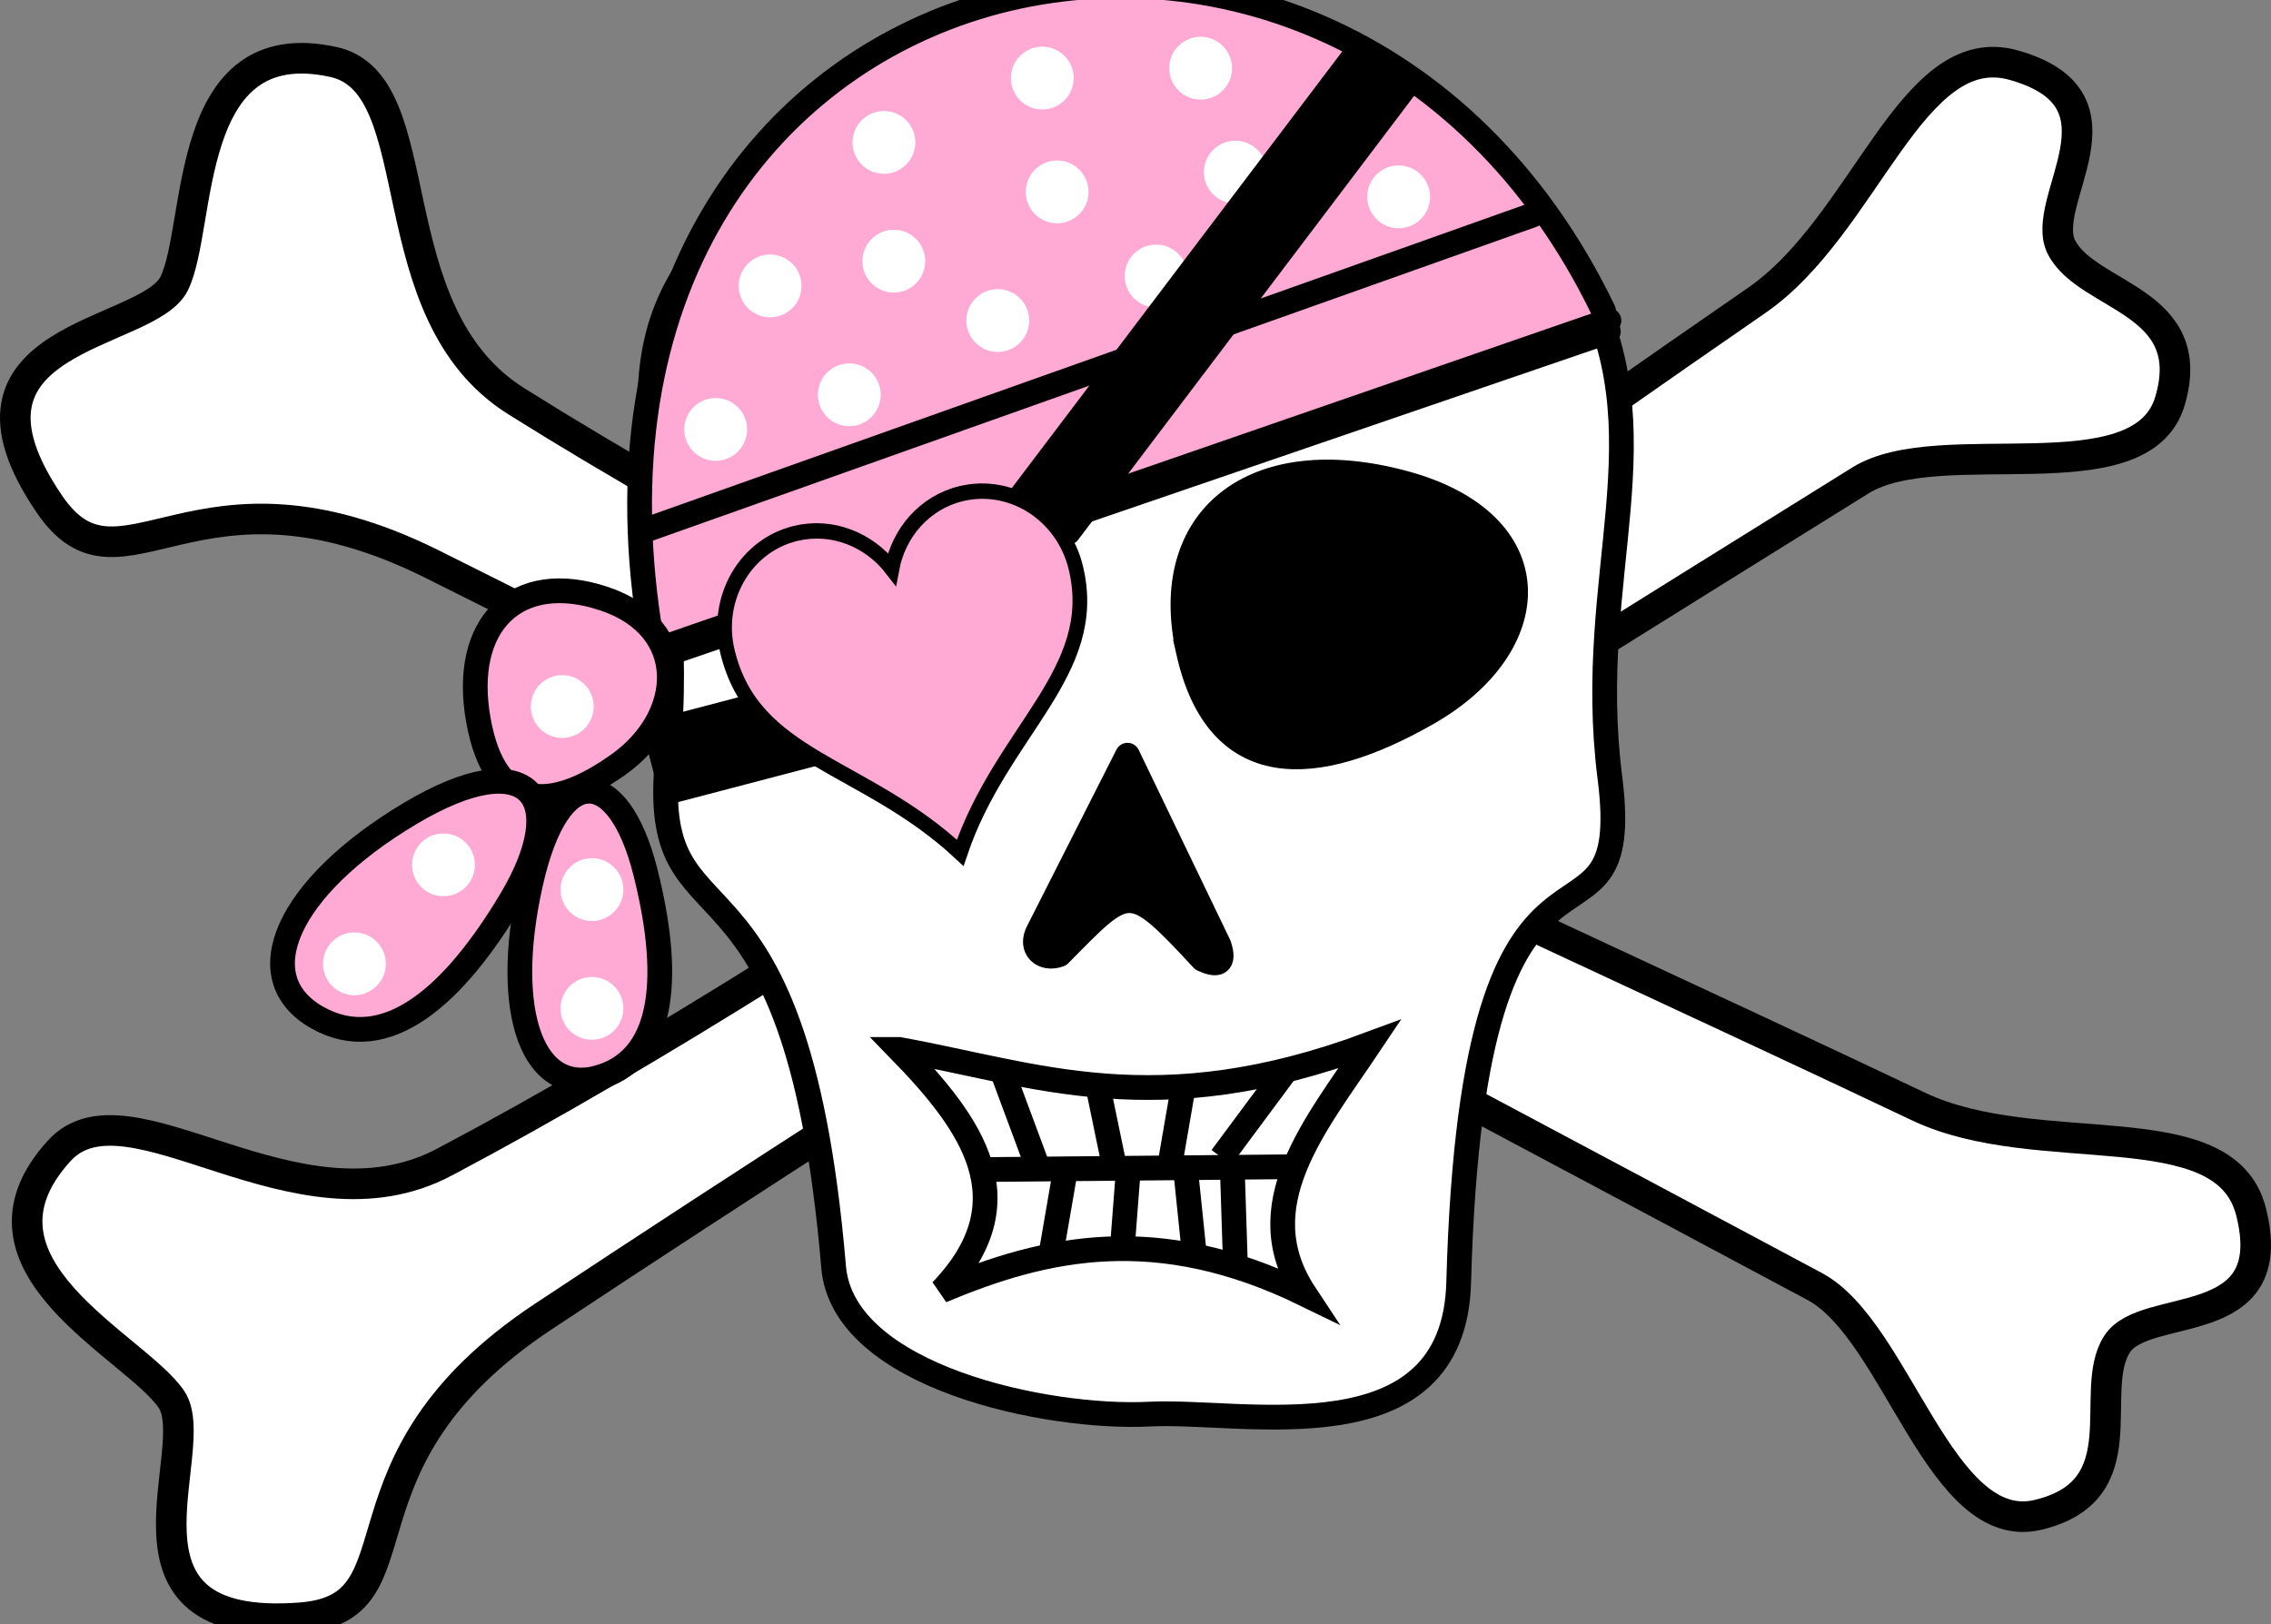
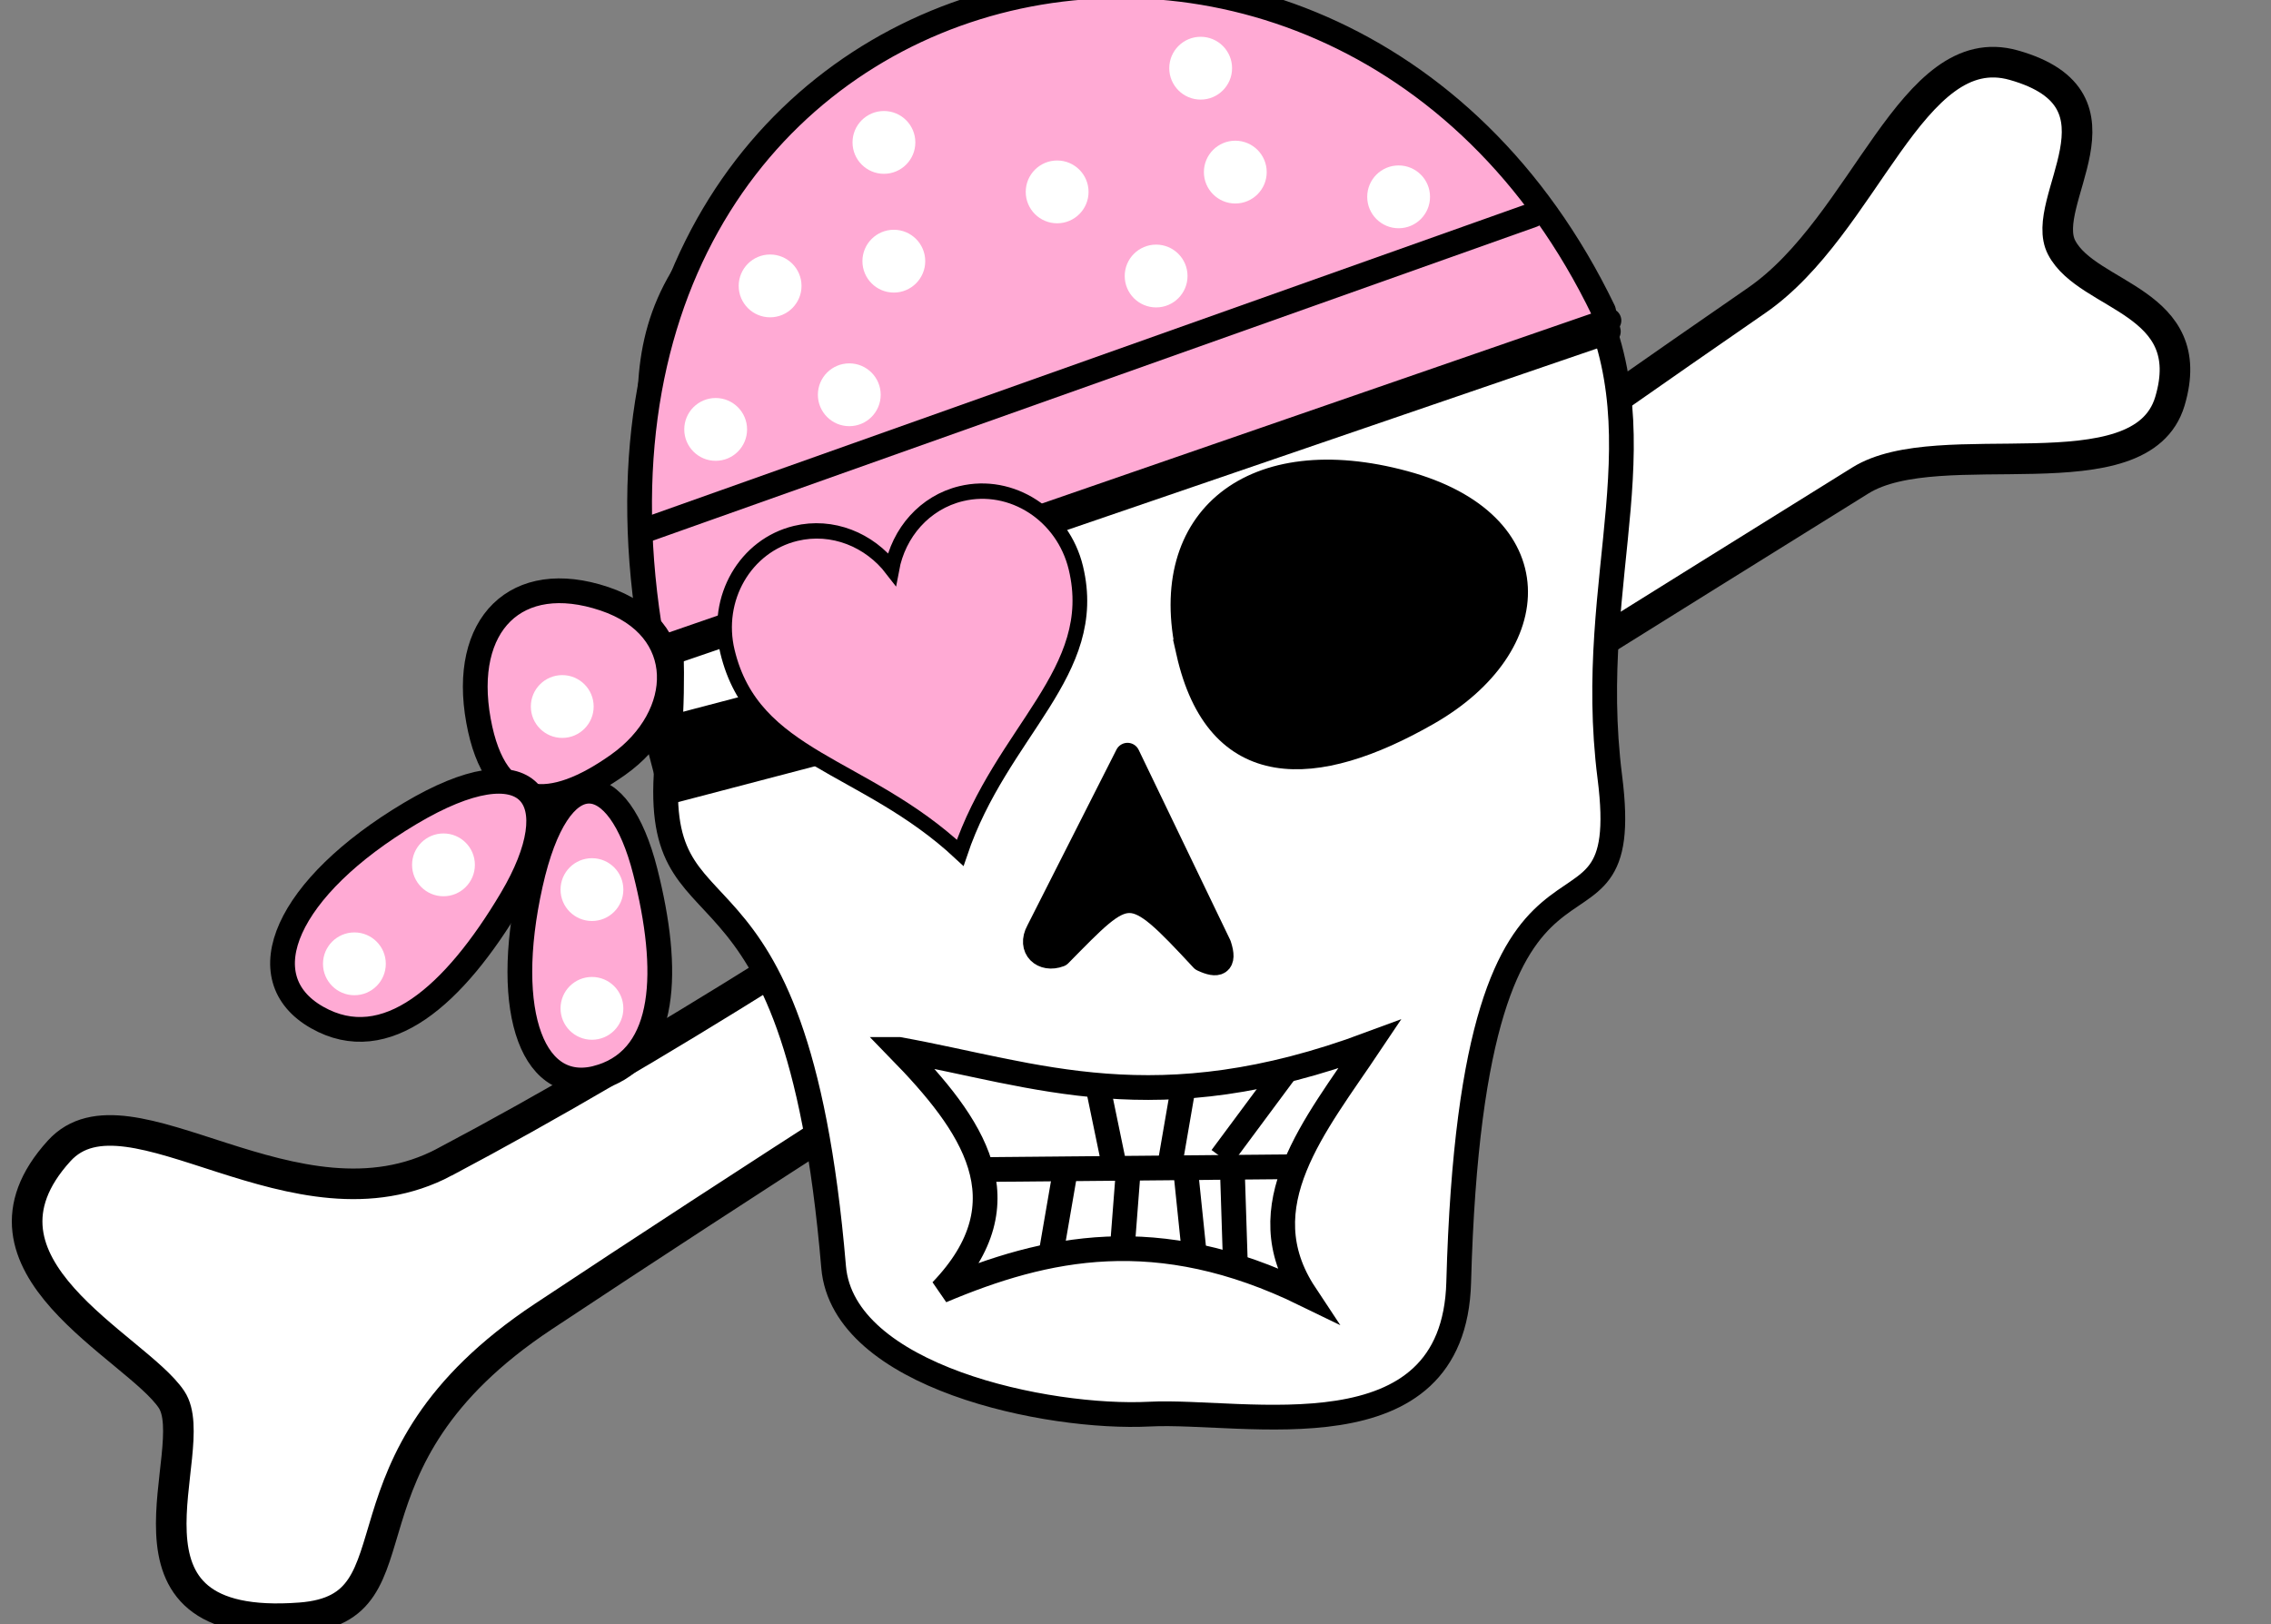
<svg xmlns="http://www.w3.org/2000/svg" width="458.888" height="328.22">
  <rect width="100%" height="100%" fill="#808080" stroke="none" />
  <title>pink pirate cross bones</title>
  <g>
    <title>Layer 1</title>
-     <path fill="#ffffff" fill-rule="evenodd" stroke="#000000" stroke-width="6.182" stroke-miterlimit="4" id="path3196" d="m104.342,81.098c81.406,51.057 197.205,101.6 283.326,142.522c24.221,11.51 61.896,0.391 67.181,21.231c6.395,25.187 -21.436,17.892 -27.094,26.828c-6.098,9.632 4.726,29.528 -15.948,34.461c-19.804,4.709 -28.492,-37.267 -45.134,-46.157c-82.446,-44.044 -192.084,-102.557 -279.403,-146c-47.957,-23.86 -62.682,9.282 -77.259,-12.064c-23.468,-34.366 19.847,-33.757 25.186,-44.619c5.704,-11.604 1.524,-51.461 32.169,-44.775c20.246,4.417 8.167,50.506 36.977,68.574l0,0l-0,-0z" />
    <path fill="#ffffff" fill-rule="evenodd" stroke="#000000" stroke-width="6.182" stroke-miterlimit="4" d="m89.837,234.838c84.92,-44.972 186.591,-119.985 265.091,-174.107c22.078,-15.222 31.287,-53.408 51.978,-47.565c25.009,7.054 4.776,27.51 9.686,36.878c5.292,10.097 27.935,10.671 21.87,31.042c-5.824,19.505 -46.52,6.042 -62.54,16.008c-79.367,49.379 -184.859,115.072 -266.142,168.971c-44.641,29.602 -23.303,58.926 -49.077,60.876c-41.495,3.141 -19.311,-34.066 -26.048,-44.121c-7.198,-10.742 -43.804,-27.051 -22.692,-50.247c13.948,-15.324 47.823,18.18 77.875,2.265l-0,0l-0,0z" id="path3206" />
    <path fill="#ffffff" fill-rule="nonzero" stroke="#000000" stroke-width="5" stroke-linecap="round" stroke-linejoin="round" stroke-miterlimit="4" stroke-dashoffset="0" id="path3214" d="m294.751,259.145c-0.975,35.821 -43.199,25.644 -62.458,26.634c-20.541,1.056 -61.979,-7.466 -63.849,-29.741c-7.743,-91.452 -37.731,-61.96 -33.552,-103.087c4.882,-48.038 -14.59,-74.865 6.387,-101.858c44.546,-57.318 137.055,-68.387 178.008,4.605c17.796,31.72 0.767,60.137 6.005,101.366c5.463,43.001 -27.639,-4.493 -30.541,102.08z" />
    <path fill="#000000" fill-rule="evenodd" stroke="#000000" stroke-width="5" stroke-linecap="round" stroke-linejoin="round" stroke-miterlimit="4" id="path3217" d="m214.082,192.912c-3.318,1.264 -6.162,-1.264 -4.266,-4.74l18.013,-35.553l18.487,38.397c1.264,3.792 -0.316,4.266 -3.318,2.844c-14.898,-16.052 -14.849,-15.218 -28.916,-0.948z" />
    <path fill="#000000" fill-rule="evenodd" stroke="#000000" stroke-width="5" stroke-miterlimit="4" d="m240.154,131.761c5.904,26.222 25.598,25.361 48.352,12.325c23.878,-13.68 24.953,-38.399 -4.74,-46.456c-30.575,-8.296 -49.678,7.187 -43.611,34.131z" id="path3221" />
    <path fill="none" fill-rule="evenodd" stroke="#000000" stroke-width="5" stroke-miterlimit="4" id="path3225" d="m181.699,212.088c14.796,15.172 25.869,30.682 8.533,48.774c21.07,-8.883 43.597,-13.88 73.461,0.688c-11.816,-17.859 2.077,-34.111 13.08,-50.544c-43.219,16.08 -67.328,6.101 -95.073,1.081z" />
    <path fill="none" fill-rule="evenodd" stroke="#000000" stroke-width="5" stroke-miterlimit="4" id="path3227" d="m199.596,236.345l61.111,-0.556" />
-     <path fill="none" fill-rule="evenodd" stroke="#000000" stroke-width="5" stroke-miterlimit="4" id="path3229" d="m202.374,216.123l7.222,19.444" />
    <path fill="none" fill-rule="evenodd" stroke="#000000" stroke-width="5" stroke-miterlimit="4" id="path3231" d="m225.152,235.567l-3.333,-16.111" />
    <path fill="none" fill-rule="evenodd" stroke="#000000" stroke-width="5" stroke-miterlimit="4" id="path3233" d="m236.263,236.123l2.778,-16.111" />
    <path fill="none" fill-rule="evenodd" stroke="#000000" stroke-width="5" stroke-miterlimit="4" id="path3235" d="m246.819,233.901l12.778,-17.222" />
    <path fill="none" fill-rule="evenodd" stroke="#000000" stroke-width="5" stroke-miterlimit="4" id="path3237" d="m215.152,237.234l-2.778,16.111" />
    <path fill="none" fill-rule="evenodd" stroke="#000000" stroke-width="5" stroke-miterlimit="4" id="path3239" d="m227.93,237.234l-1.111,14.444" />
    <path fill="none" fill-rule="evenodd" stroke="#000000" stroke-width="5" stroke-miterlimit="4" id="path3241" d="m239.596,236.678l1.667,16.111" />
    <path fill="none" fill-rule="evenodd" stroke="#000000" stroke-width="5" stroke-miterlimit="4" id="path3243" d="m249.041,237.234l0.556,17.222" />
    <path fill="#ffaad4" stroke="#000000" stroke-width="5" stroke-linejoin="round" stroke-linecap="round" d="m131.339,131.78l193.772,-67m-1.107,-2l0.984,4.22l-192.666,66c-27.533,-143.407 136.917,-183.813 191.682,-70.22z" id="svg_7" />
    <path fill="#ffaad4" fill-rule="evenodd" stroke="#000000" stroke-width="5" stroke-miterlimit="4" d="m96.686,145.654c3.444,18.935 14.935,18.313 28.21,8.9c13.931,-9.879 14.558,-27.728 -2.766,-33.546c-17.838,-5.99 -28.983,5.19 -25.444,24.646z" id="svg_36" />
    <path fill="#ffaad4" fill-rule="evenodd" stroke="#000000" stroke-width="5" stroke-miterlimit="4" d="m54.139,186.994c5.543,14.926 24.034,14.436 45.397,7.016c22.419,-7.787 23.428,-21.858 -4.451,-26.443c-28.707,-4.722 -46.642,4.091 -40.946,19.428l-0,0z" id="svg_37" transform="rotate(-40.133 84.641 182.677)" />
    <path fill="#ffaad4" fill-rule="evenodd" stroke="#000000" stroke-width="5" stroke-miterlimit="4" d="m91.422,192.925c5.128,12.957 22.235,12.532 42,6.09c20.741,-6.76 21.675,-18.975 -4.118,-22.956c-26.559,-4.099 -43.151,3.551 -37.882,16.865z" transform="rotate(-86.192 119.641 189.177)" id="svg_38" />
    <circle fill="#ffffff" stroke-width="4" stroke-linecap="round" cx="113.611" cy="142.78" r="6.346" id="svg_39" />
    <circle fill="#ffffff" stroke-width="4" stroke-linecap="round" cx="119.611" cy="179.78" r="6.346" id="svg_40" />
    <circle fill="#ffffff" stroke-width="4" stroke-linecap="round" cx="71.611" cy="194.78" r="6.346" id="svg_41" />
    <circle fill="#ffffff" stroke-width="4" stroke-linecap="round" cx="89.611" cy="174.78" r="6.346" id="svg_42" />
    <circle fill="#ffffff" stroke-width="4" stroke-linecap="round" cx="119.611" cy="203.78" r="6.346" id="svg_43" />
    <circle fill="#ffffff" stroke-width="4" stroke-linecap="round" cx="144.611" cy="86.78" r="6.346" id="svg_44" />
    <circle fill="#ffffff" stroke-width="4" stroke-linecap="round" cx="171.611" cy="79.78" r="6.346" id="svg_45" />
-     <circle fill="#ffffff" stroke-width="4" stroke-linecap="round" cx="201.611" cy="64.78" r="6.346" id="svg_46" />
    <circle fill="#ffffff" stroke-width="4" stroke-linecap="round" cx="180.611" cy="52.78" r="6.346" id="svg_47" />
    <circle fill="#ffffff" stroke-width="4" stroke-linecap="round" cx="155.611" cy="57.78" r="6.346" id="svg_48" />
    <circle fill="#ffffff" stroke-width="4" stroke-linecap="round" cx="178.611" cy="28.78" r="6.346" id="svg_49" />
-     <circle fill="#ffffff" stroke-width="4" stroke-linecap="round" cx="210.611" cy="15.78" r="6.346" id="svg_50" />
    <circle fill="#ffffff" stroke-width="4" stroke-linecap="round" cx="213.611" cy="38.78" r="6.346" id="svg_51" />
    <circle fill="#ffffff" stroke-width="4" stroke-linecap="round" cx="233.611" cy="55.78" r="6.346" id="svg_52" />
    <circle fill="#ffffff" stroke-width="4" stroke-linecap="round" cx="249.611" cy="34.78" r="6.346" id="svg_54" />
    <circle fill="#ffffff" stroke-width="4" stroke-linecap="round" cx="282.611" cy="39.78" r="6.346" id="svg_55" />
    <circle fill="#ffffff" stroke-width="4" stroke-linecap="round" cx="242.611" cy="13.78" r="6.346" id="svg_56" />
-     <rect fill="#000000" stroke="#000000" stroke-width="5" stroke-linejoin="round" stroke-linecap="round" x="188.531" y="52.688" width="113.599" height="12" id="svg_61" transform="rotate(-52.884, 245.333, 58.689)" />
    <rect fill="#000000" stroke="#000000" stroke-width="5" stroke-linejoin="round" stroke-linecap="round" x="133.379" y="142.353" width="41.93" height="12.413" transform="rotate(-14.687, 154.344, 148.559)" id="svg_62" />
    <g id="svg_70">
      <g id="svg_68" transform="matrix(0.154, -0.037, 0.039, 0.162, 111.057, 79.445)">
        <path d="m263.416,235.146c-66.24,0 -120,53.76 -120,120c0,134.756 135.933,170.087 228.562,303.308c87.574,-132.403 228.562,-172.855 228.562,-303.308c0,-66.24 -53.76,-120 -120,-120c-48.048,0 -89.402,28.37 -108.562,69.188c-19.161,-40.817 -60.514,-69.188 -108.562,-69.188z" id="svg_69" stroke-miterlimit="4" stroke-width="18.7" stroke="#000000" fill="#ffaad4" />
      </g>
    </g>
    <line fill="none" stroke="#000000" stroke-width="5" stroke-linejoin="round" stroke-linecap="round" x1="131.112" y1="108.78" x2="309.112" y2="41.78" id="svg_71" transform="rotate(1.069, 220.113, 75.281)" />
  </g>
</svg>